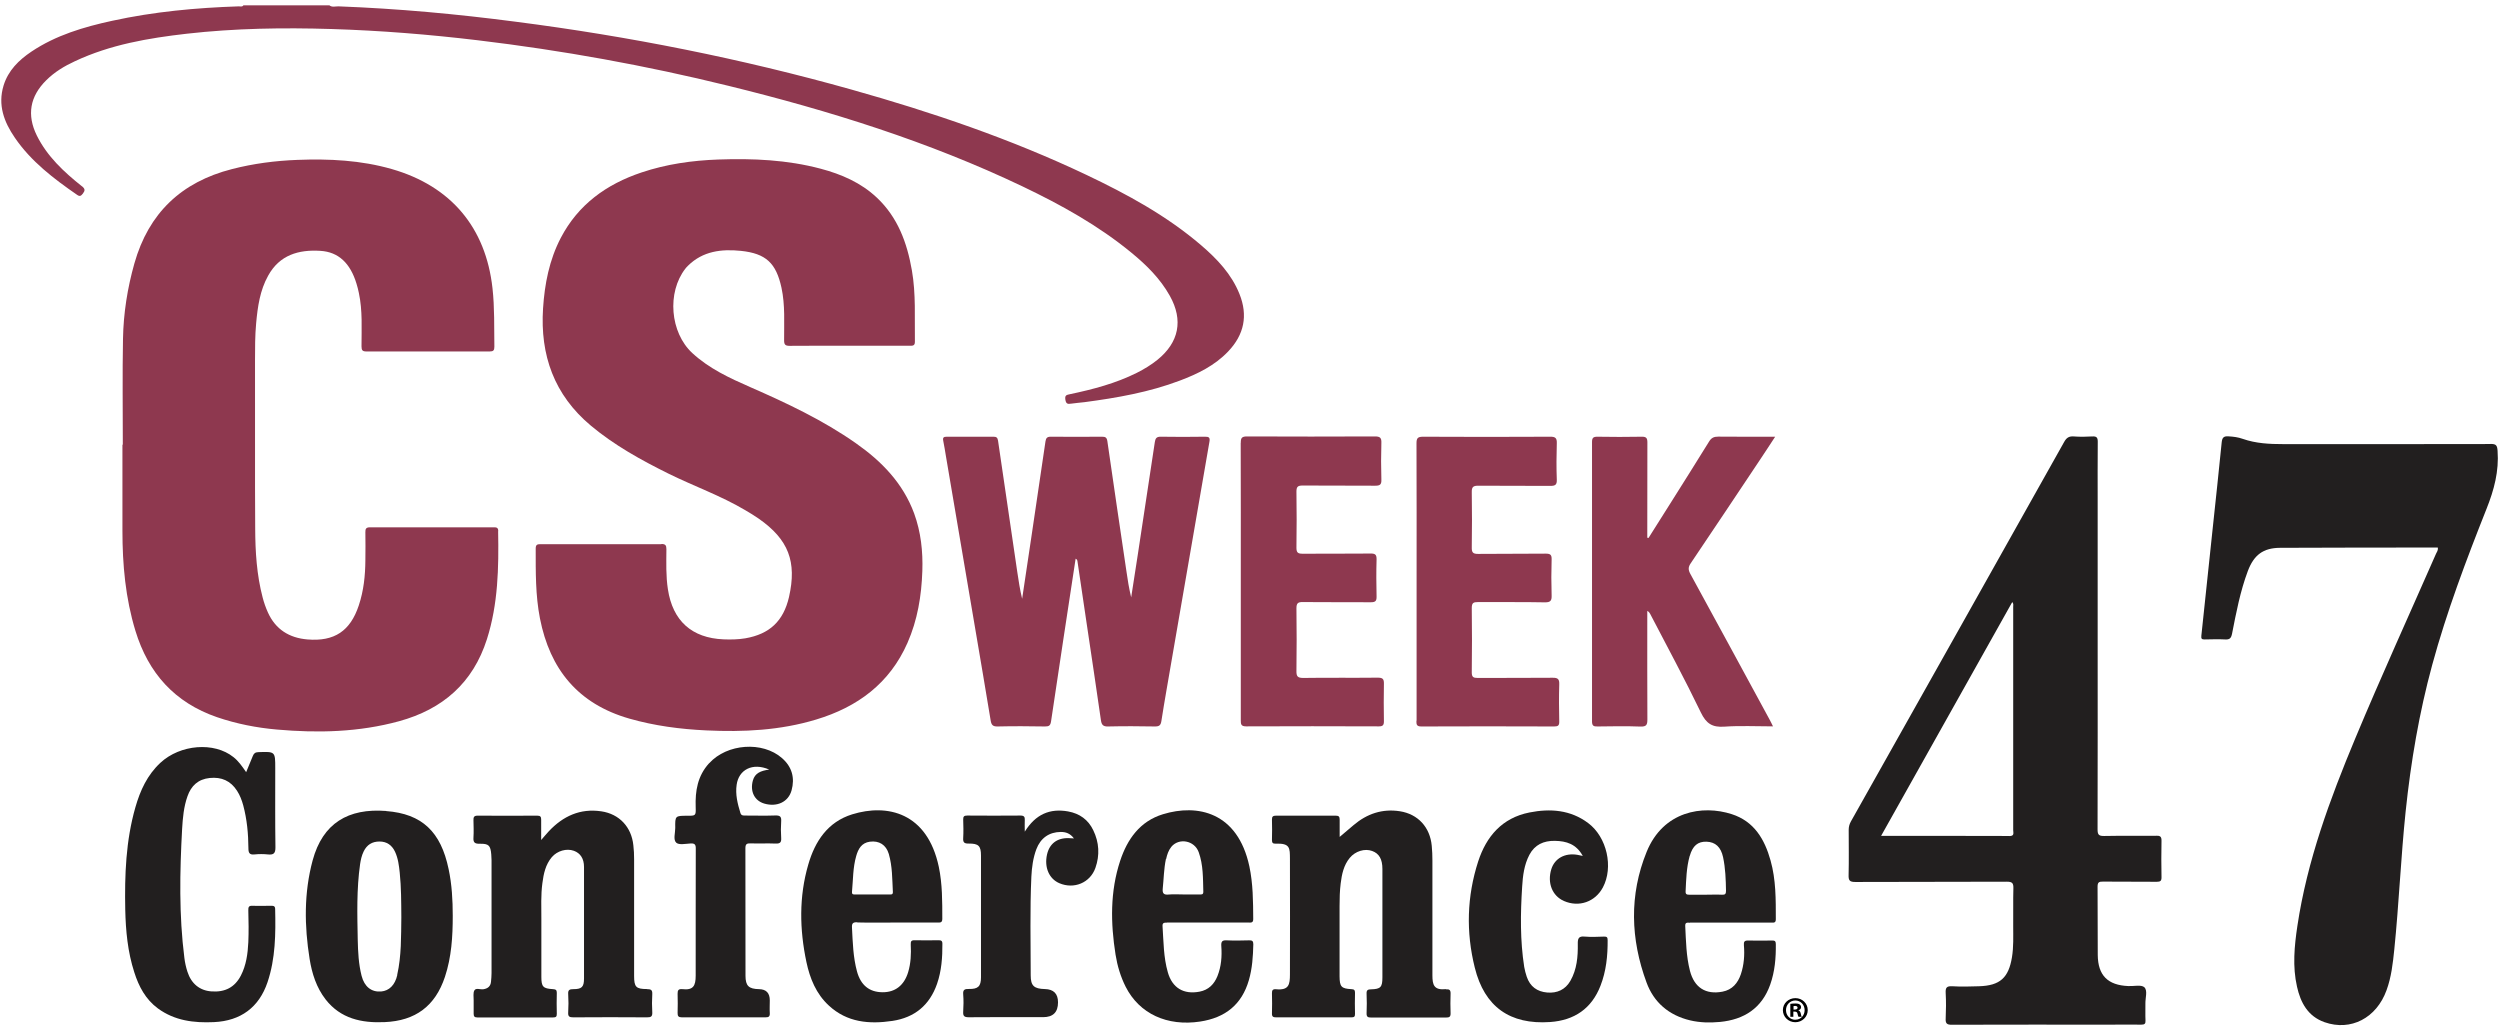
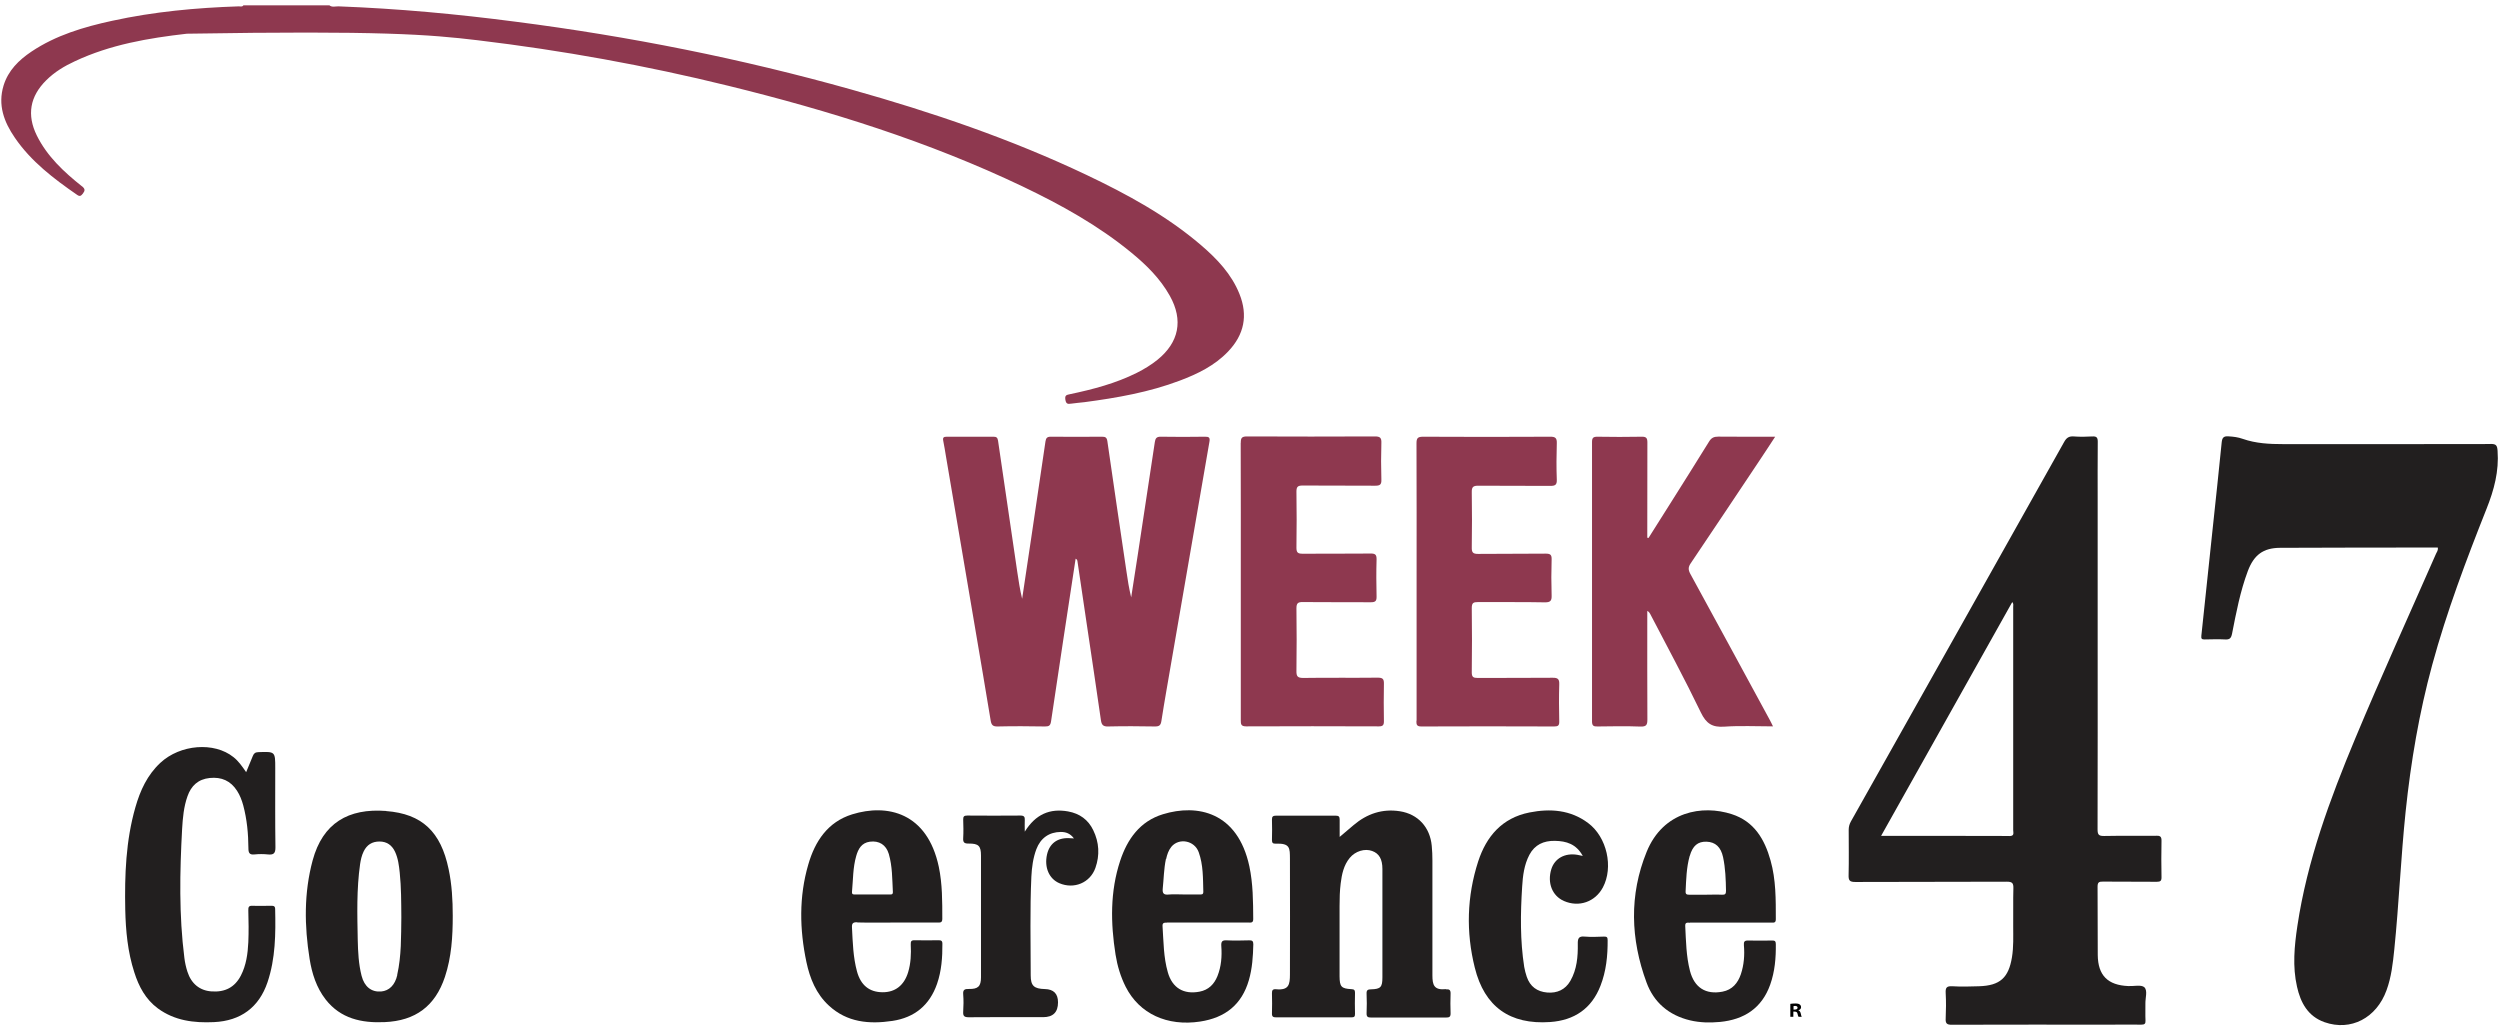
<svg xmlns="http://www.w3.org/2000/svg" width="337" height="139" viewBox="0 0 337 139" fill="none">
  <g clip-path="url(#clip0_45_374)">
-     <path d="M11.031 25.102C8.619 23.183 6.36 21.086 4.964 18.27C3.593 15.492 4.037 12.992 6.233 10.82C7.35 9.708 8.67 8.913 10.092 8.256C14.877 6.008 20.005 5.137 25.184 4.544C31.657 3.811 38.169 3.71 44.68 3.912C51.281 4.114 57.856 4.645 64.405 5.428C75.791 6.791 87.05 8.824 98.181 11.565C111.801 14.911 125.154 19.078 137.835 25.127C143.039 27.615 148.053 30.393 152.52 34.068C154.551 35.735 156.405 37.566 157.699 39.889C159.527 43.16 158.93 46.153 156.011 48.514C155.161 49.196 154.221 49.765 153.244 50.257C150.388 51.684 147.342 52.48 144.232 53.136C143.775 53.237 143.521 53.263 143.61 53.869C143.699 54.45 143.927 54.487 144.397 54.412C144.993 54.323 145.603 54.285 146.199 54.21C150.578 53.629 154.907 52.871 159.045 51.305C161.456 50.396 163.754 49.272 165.556 47.378C167.714 45.117 168.247 42.529 167.079 39.624C166.001 36.934 164.058 34.901 161.913 33.058C157.268 29.08 151.949 26.188 146.453 23.574C136.273 18.738 125.637 15.126 114.809 12.082C99.946 7.903 84.828 4.897 69.508 2.927C61.6 1.892 53.642 1.159 45.632 0.856C45.226 0.844 44.769 1.02 44.401 0.717H32.812C32.647 0.97 32.393 0.844 32.178 0.856C26.44 1.046 20.741 1.576 15.131 2.801C11.297 3.634 7.54 4.746 4.24 6.956C2.527 8.105 1.105 9.506 0.483 11.527C-0.317 14.141 0.534 16.439 2.006 18.573C4.202 21.781 7.248 24.092 10.409 26.276C10.777 26.529 10.929 26.39 11.158 26.112C11.475 25.708 11.501 25.468 11.044 25.102H11.031Z" fill="#8E384F" />
-     <path d="M89.159 73.354C83.739 73.367 78.319 73.367 72.899 73.354C72.467 73.354 72.213 73.379 72.213 73.935C72.213 77.092 72.175 80.236 72.784 83.355C74.13 90.225 77.925 94.885 84.83 96.867C88.232 97.84 91.697 98.294 95.213 98.459C100.214 98.698 105.177 98.459 110.013 96.994C115.598 95.314 119.927 92.119 122.326 86.664C123.684 83.583 124.217 80.325 124.331 76.978C124.42 74.326 124.141 71.725 123.227 69.212C121.729 65.146 118.86 62.191 115.382 59.754C110.94 56.634 106.053 54.336 101.09 52.164C98.323 50.952 95.581 49.676 93.322 47.593C90.326 44.827 89.882 39.422 92.395 36.202C92.497 36.063 92.624 35.937 92.738 35.823C94.743 33.841 97.257 33.55 99.871 33.816C103.261 34.169 104.619 35.47 105.342 38.778C105.85 41.127 105.685 43.514 105.698 45.888C105.698 46.444 105.85 46.62 106.434 46.62C109.112 46.595 111.79 46.608 114.481 46.608C117.172 46.608 119.901 46.608 122.617 46.608C123.011 46.608 123.341 46.633 123.328 46.052C123.278 42.845 123.481 39.637 122.922 36.442C122.275 32.73 121.031 29.307 118.2 26.643C116.055 24.622 113.428 23.486 110.623 22.741C106.104 21.541 101.484 21.339 96.825 21.503C93.296 21.63 89.831 22.122 86.48 23.246C81.733 24.837 77.938 27.577 75.59 32.073C74.041 35.053 73.419 38.261 73.203 41.569C72.797 47.883 74.701 53.237 79.651 57.38C82.825 60.031 86.417 62.014 90.111 63.845C93.538 65.537 97.155 66.813 100.455 68.77C101.077 69.136 101.687 69.502 102.283 69.919C106.294 72.723 107.437 75.715 106.358 80.476C105.609 83.722 103.743 85.477 100.468 86.045C99.491 86.209 98.513 86.222 97.536 86.184C93.246 86.007 90.682 83.684 90.034 79.441C89.755 77.647 89.819 75.842 89.831 74.036C89.831 73.531 89.717 73.329 89.159 73.329V73.354Z" fill="#8E384F" />
-     <path d="M67.162 71.586C67.162 71.144 66.946 71.068 66.565 71.081C61.006 71.081 55.434 71.081 49.874 71.081C49.366 71.081 49.239 71.27 49.252 71.737C49.277 73 49.265 74.263 49.252 75.526C49.239 77.597 49.023 79.642 48.364 81.612C47.221 85.06 45.076 86.499 41.446 86.197C38.996 85.994 37.143 84.845 36.115 82.56C35.823 81.916 35.582 81.234 35.404 80.539C34.604 77.496 34.414 74.377 34.401 71.257C34.35 63.693 34.401 56.129 34.376 48.565C34.376 46.898 34.376 45.244 34.528 43.589C34.731 41.354 35.036 39.144 36.153 37.149C37.689 34.371 40.253 33.626 43.197 33.815C45.635 33.967 47.221 35.482 48.059 38.248C48.186 38.652 48.287 39.069 48.376 39.498C48.884 41.872 48.732 44.284 48.732 46.696C48.732 47.226 48.871 47.378 49.404 47.378C54.938 47.365 60.473 47.365 66.007 47.378C66.502 47.378 66.641 47.226 66.641 46.746C66.603 44.107 66.68 41.481 66.388 38.854C65.486 30.684 60.803 25.089 52.819 22.791C48.643 21.591 44.378 21.389 40.075 21.553C37.105 21.667 34.173 22.046 31.279 22.791C24.437 24.534 20.033 28.739 18.116 35.508C17.177 38.829 16.643 42.226 16.58 45.673C16.491 50.434 16.555 55.182 16.555 59.943H16.504C16.504 63.807 16.504 67.684 16.504 71.548C16.504 76.119 16.91 80.627 18.256 85.035C19.994 90.73 23.536 94.708 29.26 96.678C31.888 97.574 34.592 98.105 37.346 98.345C42.893 98.837 48.402 98.698 53.796 97.221C59.686 95.604 63.76 92.056 65.639 86.159C67.149 81.41 67.238 76.536 67.149 71.624L67.162 71.586Z" fill="#8E384F" />
+     <path d="M11.031 25.102C8.619 23.183 6.36 21.086 4.964 18.27C3.593 15.492 4.037 12.992 6.233 10.82C7.35 9.708 8.67 8.913 10.092 8.256C14.877 6.008 20.005 5.137 25.184 4.544C51.281 4.114 57.856 4.645 64.405 5.428C75.791 6.791 87.05 8.824 98.181 11.565C111.801 14.911 125.154 19.078 137.835 25.127C143.039 27.615 148.053 30.393 152.52 34.068C154.551 35.735 156.405 37.566 157.699 39.889C159.527 43.16 158.93 46.153 156.011 48.514C155.161 49.196 154.221 49.765 153.244 50.257C150.388 51.684 147.342 52.48 144.232 53.136C143.775 53.237 143.521 53.263 143.61 53.869C143.699 54.45 143.927 54.487 144.397 54.412C144.993 54.323 145.603 54.285 146.199 54.21C150.578 53.629 154.907 52.871 159.045 51.305C161.456 50.396 163.754 49.272 165.556 47.378C167.714 45.117 168.247 42.529 167.079 39.624C166.001 36.934 164.058 34.901 161.913 33.058C157.268 29.08 151.949 26.188 146.453 23.574C136.273 18.738 125.637 15.126 114.809 12.082C99.946 7.903 84.828 4.897 69.508 2.927C61.6 1.892 53.642 1.159 45.632 0.856C45.226 0.844 44.769 1.02 44.401 0.717H32.812C32.647 0.97 32.393 0.844 32.178 0.856C26.44 1.046 20.741 1.576 15.131 2.801C11.297 3.634 7.54 4.746 4.24 6.956C2.527 8.105 1.105 9.506 0.483 11.527C-0.317 14.141 0.534 16.439 2.006 18.573C4.202 21.781 7.248 24.092 10.409 26.276C10.777 26.529 10.929 26.39 11.158 26.112C11.475 25.708 11.501 25.468 11.044 25.102H11.031Z" fill="#8E384F" />
    <path d="M290.647 112.665C288.312 112.69 285.976 112.64 283.641 112.69C282.917 112.703 282.752 112.514 282.752 111.806C282.777 103.118 282.765 94.443 282.765 85.755V67.444C282.765 64.805 282.752 62.166 282.777 59.539C282.777 58.971 282.612 58.806 282.054 58.832C281.216 58.882 280.378 58.895 279.553 58.832C278.881 58.781 278.551 59.021 278.233 59.602C268.675 76.65 259.092 93.685 249.509 110.72C249.306 111.087 249.204 111.44 249.204 111.857C249.204 113.89 249.242 115.923 249.192 117.956C249.166 118.714 249.357 118.891 250.118 118.891C256.922 118.853 263.725 118.891 270.529 118.853C271.278 118.853 271.417 119.068 271.404 119.749C271.354 121.442 271.404 123.134 271.379 124.826C271.379 126.228 271.443 127.629 271.214 129.031C270.757 131.809 269.602 132.857 266.784 132.946C265.578 132.984 264.36 133.022 263.154 132.946C262.392 132.908 262.24 133.16 262.278 133.855C262.342 135.004 262.329 136.153 262.278 137.29C262.24 137.959 262.431 138.149 263.129 138.136C270.275 138.111 277.421 138.123 284.58 138.123C285.938 138.123 287.296 138.098 288.642 138.123C289.099 138.123 289.238 137.997 289.213 137.542C289.175 136.797 289.213 136.052 289.2 135.307C289.175 134.537 289.53 133.539 289.061 133.085C288.654 132.706 287.652 132.958 286.903 132.921C284.123 132.807 282.803 131.481 282.777 128.728C282.752 125.659 282.777 122.591 282.752 119.535C282.752 118.954 282.917 118.828 283.476 118.84C285.9 118.865 288.324 118.84 290.736 118.865C291.218 118.865 291.383 118.739 291.371 118.247C291.345 116.618 291.333 114.976 291.371 113.347C291.383 112.754 291.18 112.64 290.634 112.652L290.647 112.665ZM270.859 112.69C265.147 112.665 259.448 112.678 253.571 112.678C259.511 102.095 265.363 91.652 271.252 81.158C271.455 81.385 271.379 81.613 271.379 81.815C271.379 91.841 271.379 101.868 271.379 111.907C271.379 112.261 271.582 112.703 270.859 112.703V112.69Z" fill="#221F1F" />
    <path d="M335.721 59.855C326.404 59.88 317.1 59.867 307.783 59.867C305.93 59.867 304.09 59.779 302.325 59.16C301.691 58.933 301.056 58.857 300.396 58.819C299.711 58.769 299.546 59.034 299.482 59.653C299.101 63.504 298.683 67.343 298.276 71.182C297.769 76.018 297.261 80.855 296.741 85.704C296.702 86.096 296.791 86.197 297.172 86.197C298.099 86.184 299.025 86.146 299.939 86.197C300.561 86.234 300.752 86.032 300.878 85.439C301.437 82.585 301.983 79.706 303.011 76.966C303.823 74.819 305.067 73.859 307.352 73.846C314.067 73.808 320.781 73.821 327.508 73.808C327.877 73.808 328.245 73.808 328.613 73.808C328.689 74.175 328.486 74.402 328.372 74.655C324.729 82.951 320.972 91.197 317.481 99.557C314.079 107.715 311.007 116.011 309.687 124.813C309.281 127.541 309.015 130.281 309.637 133.009C310.119 135.156 311.096 136.999 313.356 137.795C316.884 139.032 320.35 137.239 321.708 133.476C322.355 131.708 322.558 129.852 322.749 128.008C323.383 121.795 323.637 115.557 324.284 109.356C324.983 102.689 326.1 96.097 327.864 89.619C329.819 82.446 332.446 75.488 335.188 68.581C336.203 66.042 336.876 63.517 336.673 60.764C336.622 60.006 336.457 59.842 335.721 59.842V59.855Z" fill="#221F1F" />
    <path d="M155.694 97.928C156.265 97.928 156.468 97.776 156.557 97.183C156.976 94.468 157.471 91.766 157.928 89.063C159.629 79.226 161.317 69.389 163.031 59.551C163.132 58.996 162.98 58.857 162.434 58.869C160.441 58.895 158.449 58.907 156.468 58.869C155.859 58.857 155.745 59.135 155.669 59.602C154.907 64.666 154.146 69.73 153.371 74.793C153.079 76.713 152.775 78.62 152.483 80.526C152.191 79.327 152 78.14 151.835 76.953C150.972 71.119 150.109 65.297 149.271 59.463C149.195 58.97 149.005 58.869 148.561 58.869C146.25 58.882 143.953 58.895 141.643 58.869C141.161 58.869 141.008 59.034 140.932 59.488C140.31 63.794 139.663 68.1 139.028 72.394C138.609 75.172 138.203 77.938 137.784 80.716C137.492 79.504 137.302 78.291 137.124 77.066C136.261 71.182 135.385 65.284 134.535 59.4C134.471 59.008 134.332 58.869 133.938 58.869C131.831 58.869 129.724 58.882 127.63 58.869C127.211 58.869 127.059 58.97 127.147 59.412C127.3 60.107 127.389 60.827 127.516 61.521C128.823 69.224 130.13 76.927 131.438 84.618C132.149 88.798 132.859 92.965 133.545 97.145C133.646 97.726 133.837 97.941 134.471 97.928C136.604 97.877 138.736 97.89 140.869 97.928C141.389 97.928 141.592 97.827 141.681 97.246C142.76 89.947 143.877 82.648 144.994 75.311C145.222 75.412 145.222 75.564 145.248 75.703C145.667 78.506 146.073 81.309 146.492 84.113C147.139 88.444 147.786 92.776 148.408 97.107C148.497 97.713 148.713 97.953 149.386 97.928C151.493 97.877 153.6 97.89 155.694 97.928Z" fill="#8E384F" />
    <path d="M222.067 96.968C222.042 92.384 222.054 87.8 222.054 83.216V82.345C222.296 82.484 222.372 82.623 222.448 82.762C224.745 87.182 227.119 91.564 229.277 96.046C230 97.549 230.825 98.067 232.437 97.953C234.582 97.802 236.74 97.915 239 97.915C238.809 97.537 238.682 97.246 238.53 96.981C234.976 90.44 231.435 83.898 227.855 77.357C227.563 76.814 227.55 76.448 227.919 75.917C231.066 71.258 234.176 66.573 237.299 61.9C237.946 60.941 238.568 59.968 239.292 58.87C236.626 58.87 234.125 58.882 231.625 58.857C231.041 58.857 230.698 59.008 230.381 59.526C228.667 62.304 226.916 65.07 225.177 67.835C224.187 69.401 223.197 70.967 222.219 72.52C222.169 72.52 222.105 72.495 222.054 72.483V71.586C222.054 67.608 222.054 63.618 222.067 59.64C222.067 59.046 221.915 58.857 221.293 58.87C219.3 58.907 217.32 58.907 215.327 58.87C214.769 58.87 214.604 59.021 214.604 59.589C214.616 72.142 214.616 84.694 214.604 97.246C214.604 97.852 214.832 97.941 215.352 97.928C217.282 97.903 219.211 97.865 221.14 97.941C221.953 97.966 222.067 97.688 222.067 96.968Z" fill="#8E384F" />
    <path d="M167.246 59.703C167.271 65.916 167.259 72.141 167.259 78.355C167.259 84.567 167.259 90.844 167.259 97.094C167.259 97.612 167.284 97.915 167.97 97.915C173.935 97.89 179.901 97.89 185.867 97.915C186.4 97.915 186.552 97.751 186.552 97.233C186.527 95.541 186.514 93.849 186.552 92.157C186.565 91.5 186.362 91.349 185.714 91.349C182.376 91.387 179.025 91.336 175.687 91.387C174.887 91.387 174.748 91.147 174.76 90.427C174.798 87.624 174.798 84.807 174.76 82.004C174.76 81.322 174.951 81.145 175.624 81.158C178.683 81.196 181.742 81.158 184.788 81.183C185.397 81.183 185.575 81.019 185.562 80.413C185.524 78.746 185.511 77.092 185.562 75.425C185.575 74.781 185.397 74.604 184.75 74.617C181.691 74.654 178.632 74.617 175.585 74.642C174.925 74.642 174.76 74.465 174.76 73.821C174.798 71.295 174.798 68.782 174.76 66.257C174.76 65.6 174.963 65.449 175.598 65.449C178.86 65.474 182.11 65.449 185.372 65.474C185.994 65.474 186.235 65.348 186.21 64.666C186.159 62.999 186.159 61.344 186.21 59.678C186.235 58.983 185.994 58.831 185.334 58.831C179.596 58.857 173.859 58.857 168.122 58.831C167.449 58.831 167.246 58.983 167.259 59.678L167.246 59.703Z" fill="#8E384F" />
    <path d="M190.932 97.158C190.932 97.638 190.932 97.928 191.592 97.928C197.557 97.903 203.523 97.903 209.502 97.928C210.022 97.928 210.2 97.802 210.187 97.259C210.149 95.592 210.136 93.938 210.187 92.271C210.212 91.576 210.035 91.349 209.298 91.362C205.922 91.4 202.546 91.362 199.182 91.387C198.598 91.387 198.395 91.261 198.395 90.642C198.433 87.75 198.433 84.858 198.395 81.954C198.395 81.272 198.611 81.158 199.233 81.158C202.228 81.183 205.237 81.133 208.232 81.196C209.032 81.209 209.184 80.956 209.159 80.236C209.108 78.633 209.108 77.029 209.159 75.425C209.184 74.756 208.968 74.629 208.334 74.629C205.313 74.667 202.279 74.629 199.246 74.667C198.547 74.667 198.382 74.465 198.395 73.796C198.433 71.308 198.433 68.808 198.395 66.32C198.382 65.613 198.624 65.474 199.284 65.474C202.508 65.499 205.744 65.474 208.968 65.499C209.616 65.499 209.882 65.386 209.857 64.666C209.794 63.037 209.806 61.395 209.857 59.766C209.882 59.059 209.679 58.857 208.956 58.87C203.244 58.895 197.532 58.908 191.833 58.87C191.097 58.87 190.944 59.072 190.944 59.766C190.97 65.979 190.957 72.205 190.957 78.418C190.957 84.631 190.957 90.92 190.957 97.158H190.932Z" fill="#8E384F" />
    <path d="M194.917 133.337C193.292 133.501 193.089 132.769 193.089 131.468C193.101 126.303 193.089 121.151 193.089 115.986C193.089 115.329 193.063 114.673 193 114.016C192.771 111.516 191.147 109.735 188.697 109.356C186.323 108.99 184.267 109.697 182.465 111.225C181.817 111.781 181.17 112.324 180.586 112.816C180.586 112.16 180.573 111.326 180.586 110.505C180.586 110.114 180.497 109.95 180.066 109.95C177.387 109.962 174.697 109.962 172.018 109.95C171.612 109.95 171.447 110.063 171.46 110.48C171.485 111.402 171.485 112.311 171.46 113.233C171.46 113.612 171.574 113.738 171.955 113.726C173.935 113.65 173.871 114.332 173.884 115.771C173.91 120.961 173.884 126.152 173.884 131.329C173.884 132.731 173.745 133.514 172.006 133.35C171.587 133.312 171.447 133.476 171.46 133.88C171.485 134.802 171.485 135.711 171.46 136.633C171.447 137.075 171.663 137.138 172.031 137.138C175.407 137.138 178.784 137.138 182.147 137.138C182.503 137.138 182.668 137.075 182.655 136.671C182.63 135.724 182.63 134.776 182.655 133.829C182.655 133.463 182.541 133.35 182.16 133.337C180.802 133.261 180.586 133.009 180.573 131.607C180.573 128.45 180.573 125.305 180.573 122.148C180.573 121.113 180.599 120.09 180.726 119.067C180.878 117.842 181.132 116.63 181.944 115.645C182.693 114.736 183.962 114.344 184.965 114.711C185.904 115.051 186.349 115.809 186.349 117.135C186.349 122.01 186.349 126.884 186.349 131.758C186.349 133.072 186.108 133.324 184.826 133.362C184.407 133.362 184.191 133.451 184.216 133.93C184.254 134.814 184.254 135.711 184.216 136.595C184.204 137.062 184.381 137.163 184.813 137.163C188.189 137.151 191.566 137.151 194.929 137.163C195.361 137.163 195.551 137.075 195.539 136.595C195.5 135.711 195.513 134.814 195.539 133.93C195.551 133.463 195.373 133.324 194.929 133.362L194.917 133.337Z" fill="#221F1F" />
-     <path d="M87.216 133.324C85.731 133.324 85.478 133.047 85.478 131.556C85.478 126.316 85.478 121.063 85.478 115.822C85.478 115.19 85.452 114.559 85.376 113.94C85.122 111.49 83.498 109.735 81.073 109.369C78.204 108.94 75.894 110.013 73.965 112.071C73.66 112.4 73.381 112.741 72.95 113.233C72.95 112.198 72.937 111.352 72.95 110.505C72.95 110.114 72.861 109.95 72.429 109.95C69.751 109.962 67.06 109.975 64.382 109.95C63.887 109.95 63.81 110.165 63.823 110.569C63.836 111.339 63.874 112.122 63.823 112.892C63.772 113.574 64.001 113.751 64.674 113.738C65.892 113.713 66.121 113.978 66.222 115.178C66.248 115.43 66.26 115.696 66.26 115.948C66.26 121.025 66.26 126.089 66.26 131.165C66.26 131.569 66.222 131.961 66.184 132.365C66.121 132.958 65.753 133.261 65.156 133.35C64.737 133.413 64.166 133.135 63.95 133.501C63.747 133.842 63.861 134.385 63.849 134.84C63.849 135.446 63.849 136.039 63.849 136.646C63.849 137.012 63.963 137.151 64.344 137.151C67.745 137.151 71.147 137.151 74.549 137.151C74.904 137.151 75.069 137.075 75.057 136.671C75.031 135.724 75.031 134.777 75.057 133.829C75.057 133.451 74.917 133.362 74.549 133.337C73.203 133.261 72.975 133.021 72.975 131.683C72.975 129.069 72.975 126.467 72.975 123.853C72.975 122.25 72.899 120.646 73.115 119.042C73.279 117.779 73.533 116.554 74.384 115.544C75.12 114.685 76.377 114.332 77.354 114.685C78.23 115.001 78.725 115.734 78.725 116.857C78.738 121.871 78.738 126.884 78.725 131.91C78.725 133.047 78.42 133.337 77.29 133.337C76.783 133.337 76.554 133.438 76.592 133.994C76.643 134.827 76.643 135.661 76.592 136.481C76.554 137.037 76.77 137.138 77.278 137.138C80.591 137.113 83.904 137.113 87.229 137.138C87.737 137.138 87.953 137.037 87.927 136.481C87.877 135.648 87.877 134.814 87.927 133.994C87.953 133.438 87.737 133.337 87.229 133.337L87.216 133.324Z" fill="#221F1F" />
    <path d="M36.57 122.098C35.733 122.098 34.895 122.136 34.057 122.098C33.537 122.073 33.46 122.262 33.473 122.729C33.511 124.156 33.537 125.596 33.473 127.023C33.397 128.563 33.194 130.104 32.47 131.506C31.658 133.072 30.351 133.779 28.497 133.64C26.924 133.526 25.781 132.604 25.261 130.975C25.07 130.382 24.931 129.75 24.855 129.132C24.118 123.348 24.233 117.539 24.55 111.73C24.639 110.253 24.766 108.763 25.273 107.336C25.768 105.921 26.708 105.037 28.269 104.873C29.856 104.709 31.087 105.252 31.95 106.591C32.343 107.197 32.597 107.866 32.788 108.561C33.295 110.455 33.473 112.387 33.486 114.344C33.486 114.938 33.613 115.253 34.298 115.178C34.895 115.115 35.517 115.115 36.113 115.178C36.862 115.253 37.141 115.051 37.129 114.218C37.078 110.669 37.103 107.108 37.103 103.56C37.103 101.287 37.103 101.312 34.819 101.388C34.387 101.401 34.209 101.577 34.07 101.931C33.803 102.613 33.511 103.282 33.181 104.09C32.61 103.257 32.128 102.575 31.468 102.057C28.866 99.974 24.296 100.34 21.618 102.827C19.853 104.469 18.901 106.553 18.254 108.813C16.959 113.321 16.794 117.956 16.883 122.603C16.947 125.47 17.213 128.311 18.102 131.064C18.711 132.983 19.625 134.713 21.288 135.938C23.547 137.593 26.137 137.908 28.84 137.782C32.445 137.618 34.92 135.787 36.062 132.402C37.141 129.195 37.167 125.874 37.091 122.552C37.091 122.136 36.888 122.098 36.557 122.098H36.57Z" fill="#221F1F" />
    <path d="M52.056 109.319C46.941 108.927 43.501 110.96 42.143 115.986C40.962 120.381 41.026 124.826 41.737 129.271C42.054 131.241 42.651 133.122 43.894 134.726C45.913 137.315 48.743 137.921 51.84 137.782C56.016 137.605 58.669 135.61 59.977 131.683C60.865 129.006 61.03 126.24 61.03 123.462C61.03 121.34 60.916 119.232 60.472 117.148C59.431 112.135 56.905 109.697 52.043 109.331L52.056 109.319ZM53.554 131.43C53.249 132.794 52.45 133.564 51.371 133.653C50.076 133.754 49.124 133.021 48.743 131.544C48.337 129.953 48.261 128.324 48.223 126.695C48.159 123.285 48.058 119.888 48.54 116.491C48.629 115.898 48.756 115.317 49.022 114.774C49.454 113.877 50.165 113.435 51.155 113.435C52.145 113.435 52.83 113.928 53.249 114.812C53.668 115.708 53.782 116.681 53.884 117.64C54.087 119.61 54.087 121.58 54.1 123.677C54.062 126.19 54.125 128.829 53.541 131.418L53.554 131.43Z" fill="#221F1F" />
    <path d="M227.804 124.371C229.619 124.371 231.434 124.371 233.249 124.371C235.09 124.371 236.943 124.371 238.783 124.371C239.101 124.371 239.38 124.422 239.38 123.917C239.38 121.252 239.405 118.587 238.669 115.986C237.87 113.132 236.461 110.72 233.44 109.748C229.492 108.472 224.199 109.331 221.965 114.837C219.604 120.646 219.795 126.594 221.953 132.44C222.93 135.118 224.961 136.86 227.817 137.542C229.149 137.858 230.508 137.883 231.853 137.757C235.115 137.441 237.489 135.901 238.618 132.744C239.253 130.963 239.405 129.119 239.38 127.25C239.38 126.859 239.228 126.77 238.872 126.783C237.806 126.796 236.74 126.808 235.674 126.783C235.166 126.77 235.039 126.922 235.077 127.414C235.191 128.74 235.09 130.054 234.671 131.317C234.265 132.516 233.516 133.425 232.183 133.678C229.924 134.107 228.388 133.122 227.804 130.862C227.296 128.879 227.271 126.834 227.169 124.813C227.144 124.283 227.487 124.384 227.791 124.384L227.804 124.371ZM227.779 115.38C228.172 114.004 228.87 113.423 230.038 113.46C231.231 113.498 231.98 114.18 232.272 115.557C232.589 117.047 232.64 118.562 232.665 120.078C232.665 120.482 232.564 120.633 232.132 120.608C231.383 120.57 230.635 120.608 229.886 120.608C229.137 120.608 228.451 120.595 227.728 120.608C227.385 120.608 227.195 120.557 227.22 120.141C227.296 118.55 227.334 116.946 227.766 115.393L227.779 115.38Z" fill="#221F1F" />
    <path d="M157.283 124.359C159.123 124.359 160.976 124.359 162.817 124.359C164.632 124.359 166.447 124.359 168.262 124.359C168.592 124.359 168.947 124.447 168.935 123.879C168.922 121.505 168.909 119.118 168.414 116.782C166.84 109.445 161.408 108.334 156.762 109.76C153.665 110.708 151.964 113.107 150.999 116.037C149.629 120.191 149.705 124.434 150.377 128.69C150.619 130.193 151.05 131.645 151.736 133.009C153.589 136.671 157.346 138.376 161.776 137.706C165.165 137.189 167.399 135.421 168.351 132.112C168.808 130.534 168.909 128.905 168.947 127.276C168.947 126.846 168.782 126.745 168.389 126.758C167.386 126.783 166.371 126.808 165.368 126.758C164.733 126.72 164.594 126.935 164.632 127.528C164.733 128.905 164.632 130.281 164.111 131.582C163.667 132.68 162.906 133.451 161.687 133.678C159.555 134.082 158.019 133.173 157.422 131.064C156.838 129.031 156.851 126.935 156.711 124.851C156.673 124.371 156.952 124.371 157.295 124.371L157.283 124.359ZM157.194 115.797C157.321 115.203 157.511 114.635 157.892 114.155C158.92 112.905 161.014 113.284 161.585 114.875C162.207 116.592 162.157 118.411 162.207 120.217C162.207 120.633 161.941 120.57 161.687 120.57C160.938 120.57 160.189 120.57 159.44 120.57C158.806 120.57 158.171 120.52 157.536 120.583C156.889 120.646 156.673 120.444 156.737 119.787C156.876 118.449 156.889 117.11 157.168 115.784L157.194 115.797Z" fill="#221F1F" />
    <path d="M115.56 124.346C117.349 124.396 119.127 124.358 120.916 124.358C122.731 124.358 124.546 124.358 126.362 124.358C126.717 124.358 127.022 124.409 127.022 123.866C127.022 121.517 127.034 119.168 126.552 116.857C125.003 109.52 119.609 108.308 114.874 109.773C111.574 110.796 109.861 113.41 108.959 116.529C107.69 120.873 107.779 125.293 108.706 129.687C109.175 131.897 110.013 133.968 111.726 135.547C114.176 137.82 117.159 138.085 120.294 137.618C123.303 137.163 125.308 135.496 126.311 132.63C126.92 130.874 127.047 129.056 127.034 127.212C127.034 126.808 126.857 126.745 126.514 126.745C125.448 126.758 124.381 126.77 123.315 126.745C122.833 126.732 122.757 126.884 122.769 127.326C122.833 128.589 122.782 129.852 122.414 131.064C121.868 132.844 120.662 133.766 118.962 133.754C117.184 133.741 116.029 132.807 115.522 130.95C115.001 129.031 114.95 127.048 114.849 125.078C114.811 124.497 114.938 124.295 115.572 124.321L115.56 124.346ZM114.849 120.216C115.001 118.6 114.963 116.958 115.42 115.38C115.687 114.445 116.131 113.612 117.261 113.46C118.505 113.296 119.444 113.877 119.812 115.115C120.294 116.782 120.269 118.499 120.358 120.216C120.383 120.646 120.104 120.57 119.85 120.57C119.101 120.57 118.352 120.57 117.603 120.57C116.854 120.57 116.106 120.57 115.357 120.57C115.116 120.57 114.811 120.646 114.849 120.216Z" fill="#221F1F" />
-     <path d="M95.581 102.891C94.032 104.596 93.702 106.616 93.778 108.801C93.816 109.963 93.778 109.963 92.674 109.963C91.011 109.963 90.998 109.963 91.024 111.617C91.024 112.299 90.719 113.195 91.163 113.599C91.531 113.928 92.42 113.738 93.08 113.7C93.638 113.663 93.803 113.839 93.791 114.408C93.766 120.115 93.791 125.811 93.778 131.519C93.778 132.908 93.448 133.501 91.976 133.337C91.468 133.287 91.328 133.489 91.341 133.968C91.367 134.827 91.367 135.686 91.341 136.545C91.328 136.987 91.468 137.138 91.925 137.138C95.669 137.125 99.427 137.125 103.171 137.138C103.603 137.138 103.793 137.05 103.768 136.57C103.73 136.002 103.768 135.421 103.768 134.852C103.768 133.859 103.285 133.354 102.321 133.337C100.937 133.312 100.493 132.895 100.493 131.531C100.493 125.798 100.493 120.065 100.48 114.332C100.48 113.764 100.683 113.675 101.178 113.688C102.308 113.726 103.425 113.663 104.555 113.713C105.189 113.738 105.342 113.524 105.303 112.943C105.253 112.198 105.253 111.453 105.303 110.708C105.342 110.114 105.177 109.912 104.555 109.925C103.196 109.975 101.851 109.937 100.493 109.937C100.201 109.937 99.922 109.963 99.807 109.584C99.427 108.346 99.109 107.096 99.3 105.783C99.579 103.775 101.419 102.752 103.691 103.737C102.549 103.901 101.762 104.204 101.483 105.227C101.089 106.679 101.699 107.929 103.019 108.321C104.732 108.826 106.268 108.106 106.7 106.553C107.169 104.861 106.763 103.371 105.418 102.196C102.79 99.885 98.005 100.239 95.606 102.878L95.581 102.891Z" fill="#221F1F" />
    <path d="M209.119 117.16C208.548 119.004 209.234 120.759 210.82 121.454C212.838 122.338 215.022 121.58 216.063 119.636C217.522 116.908 216.621 112.842 214.082 110.947C211.709 109.167 208.98 108.965 206.175 109.52C202.481 110.253 200.361 112.741 199.257 116.125C197.734 120.835 197.607 125.646 198.8 130.433C200.107 135.724 203.547 138.148 208.967 137.769C212.217 137.542 214.552 135.964 215.745 132.882C216.519 130.9 216.723 128.841 216.71 126.732C216.71 126.354 216.608 126.24 216.228 126.253C215.364 126.278 214.489 126.328 213.638 126.253C212.8 126.164 212.673 126.505 212.686 127.238C212.712 128.955 212.572 130.672 211.683 132.226C210.998 133.413 209.894 133.905 208.561 133.792C207.203 133.678 206.251 132.983 205.807 131.67C205.667 131.241 205.54 130.799 205.464 130.344C204.905 126.758 204.956 123.159 205.185 119.547C205.273 118.07 205.451 116.58 206.162 115.228C206.885 113.865 208.079 113.322 209.589 113.347C211.138 113.372 212.47 113.763 213.359 115.38C213.004 115.304 212.813 115.266 212.623 115.228C210.947 114.951 209.576 115.708 209.119 117.16Z" fill="#221F1F" />
    <path d="M143.991 109.382C141.516 108.94 139.6 109.761 138.14 112.109C138.14 111.402 138.114 110.973 138.14 110.544C138.165 110.114 138.038 109.937 137.569 109.937C135.182 109.963 132.783 109.95 130.384 109.937C129.978 109.937 129.826 110.051 129.839 110.468C129.864 111.301 129.889 112.135 129.839 112.955C129.801 113.549 129.966 113.726 130.588 113.713C131.908 113.701 132.238 114.029 132.238 115.33C132.238 120.797 132.25 126.278 132.238 131.746C132.238 132.958 131.844 133.337 130.613 133.312C130.029 133.299 129.788 133.413 129.839 134.044C129.902 134.815 129.889 135.598 129.839 136.368C129.801 136.961 129.978 137.126 130.588 137.126C133.926 137.088 137.277 137.113 140.615 137.113C141.952 137.113 142.621 136.448 142.621 135.118C142.621 133.947 142.028 133.35 140.843 133.325C139.396 133.287 138.94 132.895 138.94 131.493C138.94 127.048 138.825 122.616 139.028 118.171C139.092 116.908 139.257 115.658 139.701 114.471C140.272 112.968 141.427 112.16 142.989 112.147C143.674 112.147 144.258 112.337 144.766 113.019C144.448 113.006 144.258 112.981 144.068 112.981C142.506 112.93 141.465 113.726 141.135 115.203C140.755 116.933 141.415 118.461 142.798 119.055C144.778 119.901 146.949 119.004 147.66 116.996C148.269 115.279 148.167 113.549 147.368 111.907C146.695 110.506 145.54 109.66 143.979 109.382H143.991Z" fill="#221F1F" />
-     <path d="M242.02 134.549C241.081 134.549 240.332 135.256 240.332 136.166C240.332 137.075 241.081 137.795 242.008 137.795C242.934 137.795 243.683 137.075 243.683 136.166C243.683 135.256 242.947 134.549 242.02 134.549ZM242.02 137.466C241.297 137.466 240.751 136.898 240.751 136.166C240.751 135.433 241.297 134.865 242.008 134.865C242.718 134.865 243.264 135.446 243.264 136.166C243.264 136.886 242.731 137.466 242.02 137.454V137.466Z" fill="black" />
    <path d="M242.415 136.216V136.191C242.618 136.128 242.783 135.989 242.783 135.774C242.783 135.61 242.707 135.471 242.605 135.408C242.491 135.32 242.339 135.269 242.009 135.269C241.717 135.269 241.501 135.294 241.336 135.32V137.062H241.742V136.368H241.933C242.161 136.368 242.263 136.456 242.301 136.633C242.351 136.848 242.389 136.999 242.44 137.062H242.872C242.834 136.999 242.796 136.898 242.745 136.633C242.694 136.406 242.605 136.267 242.44 136.204L242.415 136.216ZM241.945 136.09H241.767V135.623C241.767 135.623 241.882 135.597 241.971 135.597C242.212 135.597 242.313 135.698 242.313 135.85C242.313 136.014 242.148 136.09 241.933 136.09H241.945Z" fill="black" />
  </g>
  <defs>
    <clipPath id="clip0_45_374">
      <rect width="336.531" height="137.469" fill="white" transform="translate(0.18 0.717)" />
    </clipPath>
  </defs>
</svg>